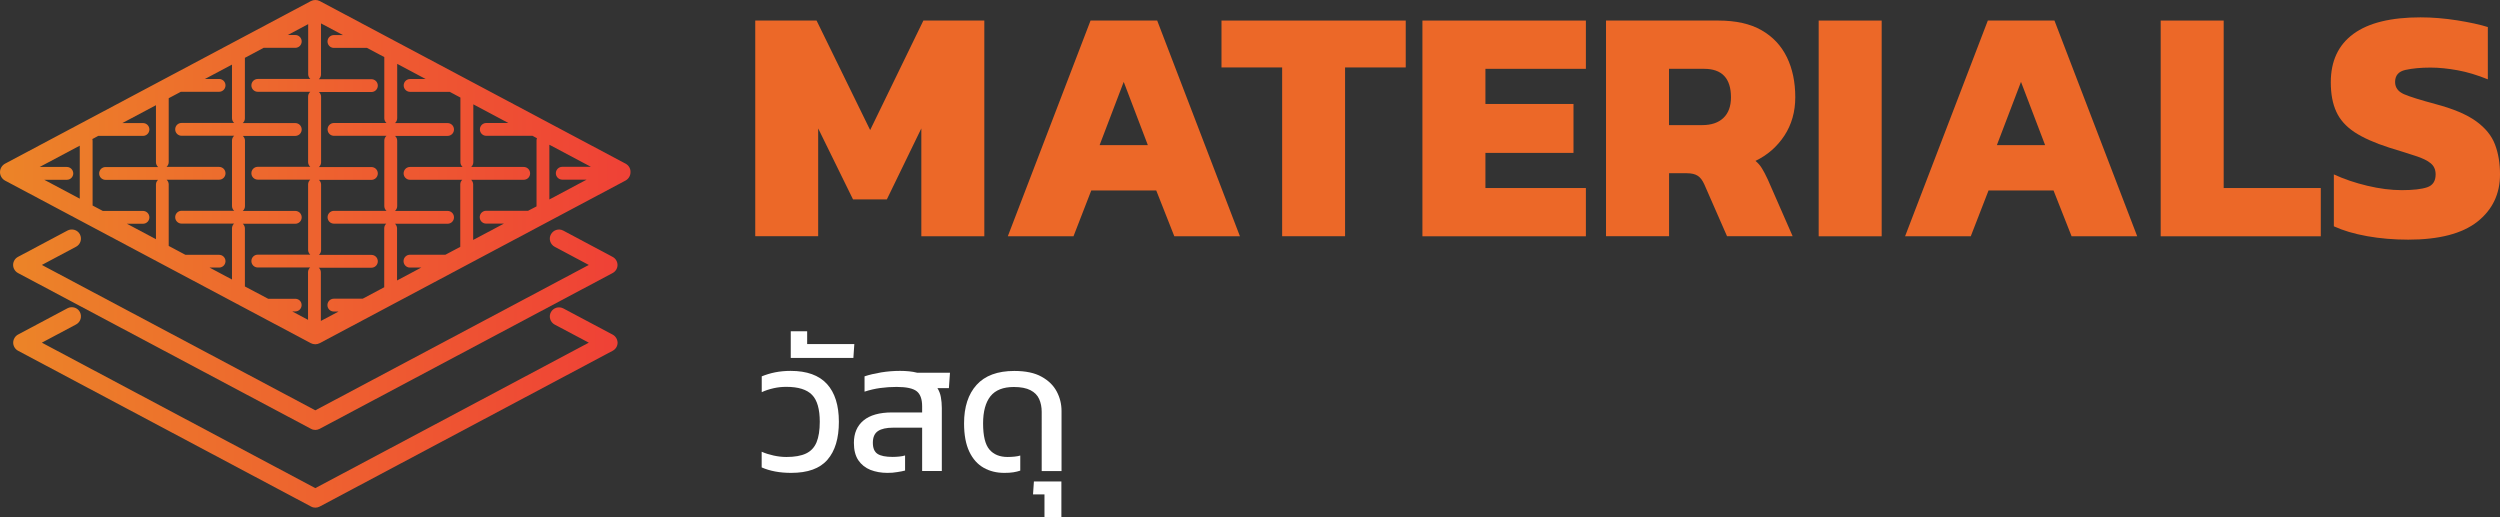
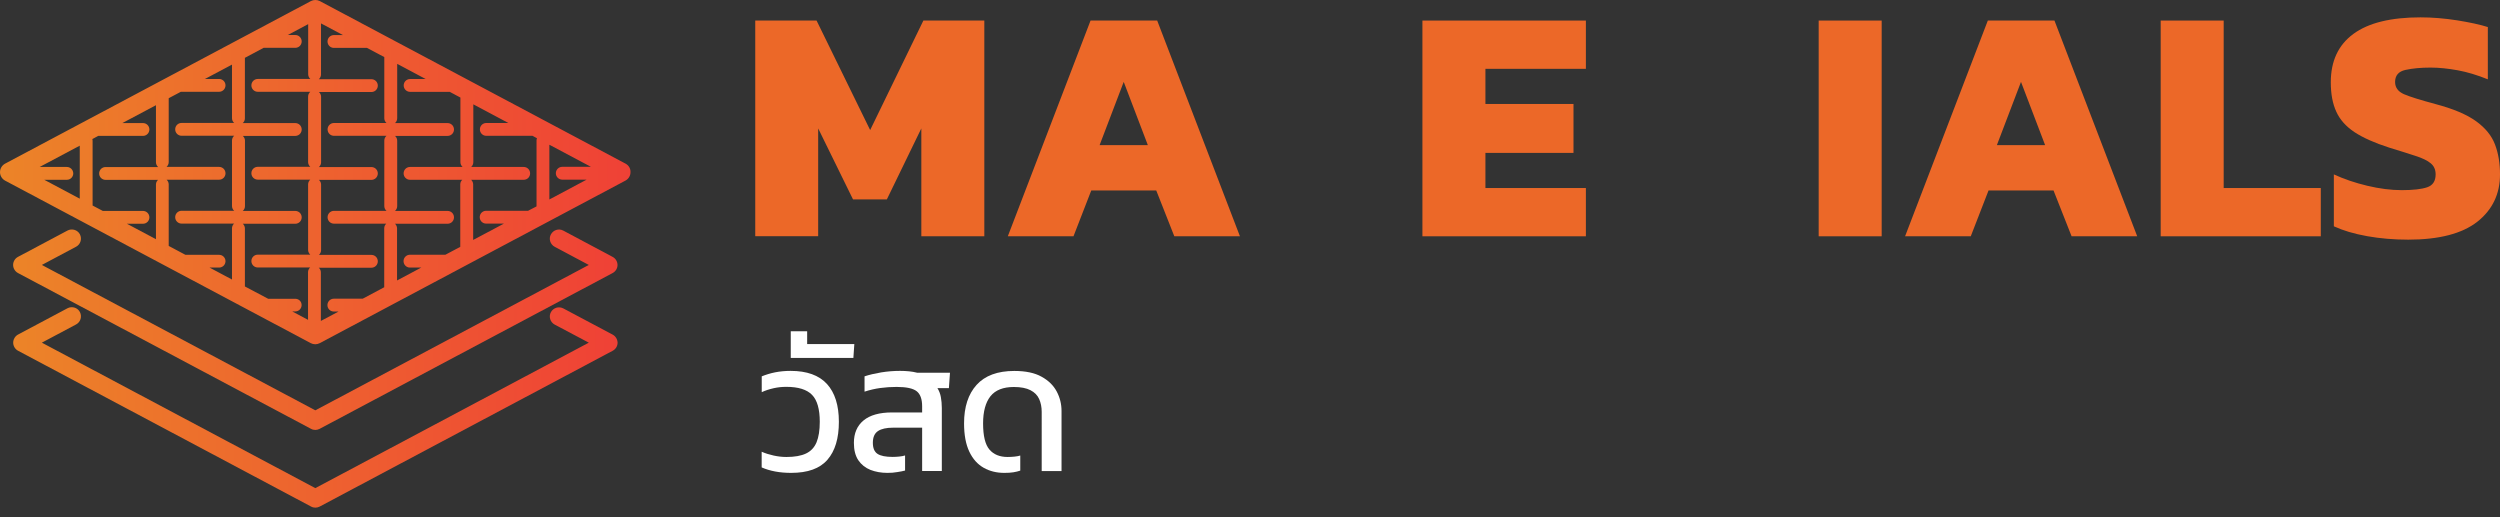
<svg xmlns="http://www.w3.org/2000/svg" version="1.1" id="Layer_1" x="0px" y="0px" viewBox="0 0 342.9 70.91" style="enable-background:new 0 0 342.9 70.91;" xml:space="preserve">
  <rect x="0" y="0" width="342.9" height="70.91" fill="#333333" stroke="none" />
  <style type="text/css">
	.st0{fill:#EC6828;}
	.st1{fill:#FFFFFF;}
	.st2{fill:url(#SVGID_1_);}
	.st3{fill:url(#SVGID_00000045593642617276954580000006720617335857929095_);}
	.st4{fill:url(#SVGID_00000156570551800013867460000008350725322561842821_);}
</style>
  <g>
    <g>
      <g>
        <path class="st0" d="M103.59,32.41V2.82H112l7.35,15.02l7.3-15.02h8.36v29.59h-8.64V17.61l-4.73,9.74H117l-4.78-9.74v14.79     H103.59z" />
        <path class="st0" d="M138.23,32.41l11.35-29.59h9.14l11.35,29.59h-9l-2.48-6.29h-8.91l-2.44,6.29H138.23z M150.82,19.91h6.62     l-3.31-8.68L150.82,19.91z" />
-         <path class="st0" d="M175.86,32.41V9.25h-8.32V2.82h25.27v6.43h-8.32v23.15H175.86z" />
        <path class="st0" d="M195.1,32.41V2.82h22.42v6.62h-13.78v4.82h12.08v6.71h-12.08v4.82h13.78v6.62H195.1z" />
-         <path class="st0" d="M220.28,32.41V2.82h15.39c2.42,0,4.4,0.44,5.95,1.33c1.55,0.89,2.7,2.12,3.47,3.7     c0.77,1.58,1.15,3.41,1.15,5.49c0,1.99-0.5,3.74-1.49,5.26c-1,1.52-2.32,2.67-3.97,3.47c0.34,0.28,0.63,0.6,0.87,0.99     c0.24,0.38,0.52,0.91,0.83,1.58l3.4,7.76h-9l-3.12-7.12c-0.25-0.55-0.54-0.94-0.9-1.17c-0.35-0.23-0.85-0.35-1.49-0.35h-2.44     v8.64H220.28z M228.92,17.16h4.55c1.26,0,2.23-0.33,2.92-0.99c0.69-0.66,1.03-1.6,1.03-2.82c0-2.6-1.23-3.91-3.68-3.91h-4.82     V17.16z" />
        <path class="st0" d="M249.45,32.41V2.82h8.64v29.59H249.45z" />
        <path class="st0" d="M261.3,32.41l11.35-29.59h9.14l11.35,29.59h-9l-2.48-6.29h-8.91l-2.44,6.29H261.3z M273.89,19.91h6.62     l-3.31-8.68L273.89,19.91z" />
        <path class="st0" d="M296.36,32.41V2.82h8.64v22.97h13.32v6.62H296.36z" />
        <path class="st0" d="M330.31,32.87c-1.99,0-3.87-0.16-5.65-0.48c-1.78-0.32-3.29-0.77-4.55-1.35v-7.12     c1.38,0.64,2.91,1.16,4.59,1.56c1.68,0.4,3.26,0.6,4.73,0.6c1.53,0,2.69-0.13,3.47-0.39c0.78-0.26,1.17-0.85,1.17-1.77     c0-0.64-0.22-1.15-0.67-1.52c-0.44-0.37-1.13-0.71-2.07-1.01c-0.93-0.31-2.15-0.69-3.65-1.15c-1.99-0.64-3.57-1.35-4.73-2.11     c-1.16-0.77-2-1.7-2.5-2.8c-0.51-1.1-0.76-2.45-0.76-4.04c0-2.91,1.03-5.12,3.1-6.64c2.07-1.52,5.14-2.27,9.21-2.27     c1.62,0,3.3,0.14,5.03,0.41c1.73,0.28,3.13,0.58,4.2,0.92v7.17c-1.44-0.58-2.82-1-4.13-1.24c-1.32-0.24-2.56-0.37-3.72-0.37     c-1.35,0-2.5,0.11-3.45,0.32c-0.95,0.21-1.42,0.77-1.42,1.65c0,0.77,0.41,1.32,1.22,1.68c0.81,0.35,2.26,0.8,4.34,1.36     c2.42,0.64,4.26,1.42,5.54,2.34c1.27,0.92,2.14,1.98,2.6,3.19c0.46,1.21,0.69,2.58,0.69,4.11c0,2.69-1.04,4.86-3.12,6.5     C337.69,32.05,334.54,32.87,330.31,32.87z" />
      </g>
    </g>
    <g>
      <path class="st1" d="M108.51,64.86c-1.55,0-2.9-0.25-4.04-0.75v-2.15c0.5,0.22,1.04,0.39,1.63,0.52c0.59,0.13,1.18,0.2,1.76,0.2    c1.13,0,2.03-0.16,2.7-0.48c0.67-0.32,1.14-0.83,1.44-1.54c0.29-0.71,0.44-1.64,0.44-2.81c0-1.73-0.35-2.96-1.06-3.69    c-0.71-0.73-1.88-1.1-3.53-1.1c-0.6,0-1.18,0.06-1.75,0.19c-0.57,0.13-1.11,0.3-1.62,0.54v-2.17c0.57-0.23,1.18-0.42,1.83-0.55    c0.66-0.13,1.37-0.2,2.13-0.2c2.23,0,3.89,0.6,4.98,1.79c1.09,1.19,1.64,2.93,1.64,5.2c0,2.26-0.52,3.99-1.56,5.19    C112.45,64.27,110.79,64.86,108.51,64.86z" />
      <path class="st1" d="M108.46,49.09v-3.65h2.25v1.75h6.47l-0.13,1.9H108.46z" />
      <path class="st1" d="M121.71,64.86c-0.85,0-1.62-0.14-2.32-0.41c-0.7-0.28-1.25-0.72-1.66-1.32c-0.41-0.61-0.61-1.4-0.61-2.39    c0-1.31,0.44-2.34,1.32-3.07c0.88-0.73,2.19-1.1,3.92-1.1h4.12v-0.85c0-0.98-0.25-1.67-0.75-2.06c-0.5-0.39-1.41-0.59-2.75-0.59    c-0.77,0-1.51,0.05-2.25,0.15c-0.73,0.1-1.45,0.27-2.15,0.5v-2.1c0.65-0.22,1.41-0.39,2.27-0.54c0.86-0.14,1.73-0.21,2.6-0.21    c0.43,0,0.84,0.02,1.24,0.06c0.39,0.04,0.75,0.1,1.09,0.19h4.52l-0.15,2.12h-1.57c0.23,0.37,0.39,0.78,0.47,1.23    c0.08,0.46,0.13,0.95,0.13,1.49v8.64h-2.7v-5.94h-3.97c-0.92,0-1.61,0.15-2.08,0.46c-0.47,0.31-0.71,0.84-0.71,1.61    c0,0.73,0.21,1.24,0.64,1.52c0.42,0.28,1.12,0.42,2.08,0.42c0.3,0,0.6-0.02,0.91-0.05c0.31-0.03,0.57-0.08,0.79-0.15v2.07    c-0.3,0.08-0.66,0.15-1.07,0.21C122.65,64.83,122.2,64.86,121.71,64.86z" />
      <path class="st1" d="M137.74,64.86c-1.05,0-1.99-0.23-2.82-0.7c-0.83-0.47-1.49-1.2-1.97-2.21c-0.48-1.01-0.72-2.3-0.72-3.88    c0-2.25,0.57-4.01,1.72-5.28c1.15-1.27,2.87-1.91,5.17-1.91c1.55,0,2.8,0.26,3.74,0.79c0.95,0.52,1.64,1.2,2.08,2.03    c0.44,0.83,0.66,1.72,0.66,2.67v8.24h-2.72V56.5c0-0.66-0.12-1.26-0.35-1.77c-0.23-0.52-0.63-0.92-1.19-1.21    c-0.56-0.29-1.32-0.44-2.28-0.44c-1.46,0-2.53,0.42-3.21,1.27c-0.67,0.85-1.01,2.09-1.01,3.72c0,1.72,0.29,2.91,0.87,3.59    c0.58,0.68,1.41,1.02,2.5,1.02c0.32,0,0.63-0.02,0.94-0.05c0.31-0.03,0.57-0.08,0.79-0.15v2.07c-0.28,0.1-0.6,0.17-0.95,0.23    C138.64,64.84,138.22,64.86,137.74,64.86z" />
-       <path class="st1" d="M143.26,70.91v-3.1h-1.57l0.12-1.77h3.77v4.87H143.26z" />
    </g>
    <g>
      <linearGradient id="SVGID_1_" gradientUnits="userSpaceOnUse" x1="0" y1="23.609" x2="86.502" y2="23.609">
        <stop offset="0" style="stop-color:#EC8428" />
        <stop offset="1" style="stop-color:#EF4136" />
      </linearGradient>
      <path class="st2" d="M85.81,22.45L43.87,0.15c-0.38-0.2-0.85-0.2-1.23,0L0.69,22.45C0.27,22.68,0,23.13,0,23.61    c0,0.48,0.27,0.93,0.69,1.16l41.94,22.3c0.19,0.1,0.4,0.15,0.61,0.15c0.21,0,0.42-0.05,0.61-0.15l41.94-22.3    c0.43-0.23,0.69-0.67,0.69-1.16C86.5,23.13,86.24,22.68,85.81,22.45z M77.12,24.64h3.34l-5.11,2.72v-7.51l5.7,3.03h-3.93    c-0.48,0-0.88,0.39-0.88,0.88C76.24,24.25,76.64,24.64,77.12,24.64z M72.43,28.91h-5.75c-0.49,0-0.88,0.39-0.88,0.88    c0,0.49,0.39,0.88,0.88,0.88h2.44l-4.22,2.24V25.3c0-0.25-0.11-0.48-0.28-0.64c0,0,0,0,0,0h7.21c0.49,0,0.88-0.39,0.88-0.88    c0-0.49-0.39-0.88-0.88-0.88h-7.21c0.18-0.16,0.3-0.39,0.3-0.66v-7.93l4.81,2.56h-3.03c-0.49,0-0.88,0.39-0.88,0.88    c0,0.48,0.39,0.88,0.88,0.88h6.34l0.61,0.33c-0.04,0.1-0.06,0.2-0.06,0.32v8.99c0,0.01,0,0.02,0,0.04L72.43,28.91z M61.09,34.94    h-4.86c-0.49,0-0.88,0.39-0.88,0.88c0,0.49,0.39,0.88,0.88,0.88h1.55l-3.32,1.77v-7.14c0-0.25-0.11-0.48-0.28-0.64h7.21    c0.49,0,0.88-0.39,0.88-0.88c0-0.49-0.39-0.88-0.88-0.88h-7.21c0.18-0.16,0.3-0.39,0.3-0.65v-8.99c0-0.26-0.12-0.49-0.3-0.65h7.21    c0.49,0,0.88-0.39,0.88-0.88c0-0.49-0.39-0.88-0.88-0.88h-7.21c0.18-0.16,0.3-0.39,0.3-0.65V8.76l3.91,2.08h-2.14    c-0.49,0-0.88,0.39-0.88,0.88c0,0.48,0.39,0.88,0.88,0.88h5.44l1.46,0.78v8.86c0,0.26,0.12,0.5,0.3,0.66h-7.21    c-0.49,0-0.88,0.39-0.88,0.88c0,0.49,0.39,0.88,0.88,0.88h7.17c0,0,0,0,0,0c-0.18,0.16-0.28,0.39-0.28,0.64v8.56L61.09,34.94z     M45.79,42.73h0.65l-2.43,1.29v-6.66c0-0.26-0.11-0.49-0.29-0.64h7.22c0.49,0,0.88-0.39,0.88-0.88c0-0.49-0.39-0.88-0.88-0.88    h-7.2c0.18-0.16,0.3-0.39,0.3-0.65v-8.99c0-0.26-0.12-0.49-0.3-0.65h7.2c0.49,0,0.88-0.39,0.88-0.88c0-0.49-0.39-0.88-0.88-0.88    h-7.2c0.18-0.16,0.3-0.39,0.3-0.65v-8.99c0-0.26-0.12-0.49-0.3-0.65h7.2c0.49,0,0.88-0.39,0.88-0.88c0-0.49-0.39-0.88-0.88-0.88    h-7.21c0.18-0.16,0.3-0.39,0.3-0.65V3.21l3.01,1.6H45.8c-0.49,0-0.88,0.4-0.88,0.88c0,0.49,0.39,0.88,0.88,0.88h4.54l2.37,1.26    v8.39c0,0.26,0.12,0.5,0.3,0.65h-7.2c-0.49,0-0.88,0.39-0.88,0.88c0,0.49,0.39,0.88,0.88,0.88h7.2c-0.18,0.16-0.3,0.39-0.3,0.65    v8.99c0,0.26,0.12,0.49,0.3,0.65h-7.2c-0.49,0-0.88,0.39-0.88,0.88c0,0.49,0.39,0.88,0.88,0.88h7.17    c-0.18,0.16-0.28,0.39-0.28,0.64v8.08l-2.95,1.57h-3.96c-0.49,0-0.88,0.4-0.88,0.88C44.91,42.34,45.3,42.73,45.79,42.73z     M40.5,40.98h-3.72l-3.19-1.69v-7.95c0-0.26-0.11-0.49-0.29-0.65h7.2c0.49,0,0.88-0.39,0.88-0.88c0-0.49-0.39-0.88-0.88-0.88h-7.2    c0.18-0.16,0.3-0.39,0.3-0.65v-8.99c0-0.26-0.12-0.49-0.3-0.65h7.2c0.49,0,0.88-0.39,0.88-0.88c0-0.49-0.39-0.88-0.88-0.88h-7.21    c0.19-0.16,0.3-0.39,0.3-0.65V7.93l2.57-1.37h4.34c0.49,0,0.88-0.39,0.88-0.88c0-0.48-0.39-0.88-0.88-0.88h-1.03l2.8-1.49v6.87    c0,0.26,0.12,0.5,0.3,0.65h-7.21c-0.49,0-0.88,0.39-0.88,0.88c0,0.49,0.39,0.88,0.88,0.88h7.2c-0.18,0.16-0.3,0.39-0.3,0.65v8.99    c0,0.26,0.12,0.49,0.3,0.65h-7.2c-0.49,0-0.88,0.39-0.88,0.88c0,0.49,0.39,0.88,0.88,0.88h7.2c-0.18,0.16-0.3,0.39-0.3,0.65v8.99    c0,0.26,0.12,0.49,0.3,0.65h-7.2c-0.49,0-0.88,0.39-0.88,0.88c0,0.49,0.39,0.88,0.88,0.88h7.18c-0.18,0.16-0.29,0.39-0.29,0.64    v6.54l-2.17-1.15h0.41c0.49,0,0.88-0.39,0.88-0.88S40.98,40.98,40.5,40.98z M30.05,34.95h-4.62l-2.29-1.22v-8.43    c0-0.26-0.11-0.49-0.29-0.65c0,0,0,0,0,0h7.2c0.49,0,0.88-0.39,0.88-0.88c0-0.49-0.39-0.88-0.88-0.88h-7.21    c0.18-0.16,0.3-0.39,0.3-0.66v-8.76l1.66-0.88h5.25c0.49,0,0.88-0.4,0.88-0.88c0-0.49-0.39-0.88-0.88-0.88h-1.94l3.71-1.97v7.35    c0,0.26,0.12,0.5,0.3,0.65h-7.21c-0.49,0-0.88,0.39-0.88,0.88c0,0.49,0.39,0.88,0.88,0.88h7.21c-0.18,0.16-0.3,0.39-0.3,0.65v8.99    c0,0.26,0.12,0.49,0.3,0.65h-7.21c-0.49,0-0.88,0.39-0.88,0.88c0,0.49,0.39,0.88,0.88,0.88h7.2c-0.18,0.16-0.29,0.39-0.29,0.65    v7.02l-3.08-1.64h1.31c0.49,0,0.88-0.39,0.88-0.88C30.93,35.35,30.54,34.95,30.05,34.95z M19.61,28.93H14.1l-1.4-0.74v-8.9    c0-0.08-0.01-0.15-0.03-0.22l0.8-0.43h6.14c0.49,0,0.88-0.4,0.88-0.88c0-0.49-0.39-0.88-0.88-0.88h-2.83l4.61-2.45v7.82    c0,0.26,0.12,0.5,0.3,0.66h-7.21c-0.49,0-0.88,0.39-0.88,0.88c0,0.49,0.39,0.88,0.88,0.88h7.2c0,0,0,0,0,0    c-0.18,0.16-0.29,0.39-0.29,0.65v7.49l-3.98-2.12h2.2c0.49,0,0.88-0.39,0.88-0.88C20.49,29.32,20.09,28.93,19.61,28.93z     M9.16,22.9H5.44l5.5-2.92v7.27l-4.87-2.59h3.1c0.49,0,0.88-0.39,0.88-0.88C10.04,23.29,9.65,22.9,9.16,22.9z" />
      <linearGradient id="SVGID_00000162322434643910368450000006625371190230937764_" gradientUnits="userSpaceOnUse" x1="1.811" y1="45.217" x2="84.691" y2="45.217">
        <stop offset="0" style="stop-color:#EC8428" />
        <stop offset="1" style="stop-color:#EF4136" />
      </linearGradient>
      <path style="fill:url(#SVGID_00000162322434643910368450000006625371190230937764_);" d="M84.02,35.23l-6.76-3.6    c-0.61-0.33-1.37-0.09-1.7,0.52c-0.33,0.61-0.09,1.37,0.52,1.7l4.68,2.49L43.25,56.28L5.74,36.34l4.7-2.5    c0.61-0.33,0.84-1.08,0.52-1.7c-0.32-0.61-1.09-0.84-1.7-0.52l-6.79,3.61c-0.41,0.22-0.67,0.64-0.67,1.11    c0,0.46,0.26,0.89,0.67,1.11l40.19,21.37c0.18,0.1,0.39,0.15,0.59,0.15c0.2,0,0.4-0.05,0.59-0.15l40.19-21.37    c0.41-0.22,0.67-0.64,0.67-1.11C84.69,35.87,84.44,35.45,84.02,35.23z" />
      <linearGradient id="SVGID_00000000195086070724898120000000983508285540118974_" gradientUnits="userSpaceOnUse" x1="1.811" y1="55.881" x2="84.691" y2="55.881">
        <stop offset="0" style="stop-color:#EC8428" />
        <stop offset="1" style="stop-color:#EF4136" />
      </linearGradient>
      <path style="fill:url(#SVGID_00000000195086070724898120000000983508285540118974_);" d="M84.02,45.89l-6.76-3.59    c-0.61-0.32-1.37-0.09-1.7,0.52c-0.33,0.61-0.09,1.37,0.52,1.7L80.76,47L43.25,66.95L5.74,47l4.7-2.5    c0.61-0.33,0.84-1.08,0.52-1.7c-0.32-0.61-1.09-0.84-1.7-0.52l-6.79,3.61C2.07,46.11,1.81,46.54,1.81,47    c0,0.46,0.26,0.89,0.67,1.11l40.19,21.37c0.18,0.1,0.39,0.15,0.59,0.15c0.2,0,0.4-0.05,0.59-0.15l40.19-21.37    c0.41-0.22,0.67-0.64,0.67-1.11C84.69,46.54,84.44,46.11,84.02,45.89z" />
    </g>
  </g>
</svg>